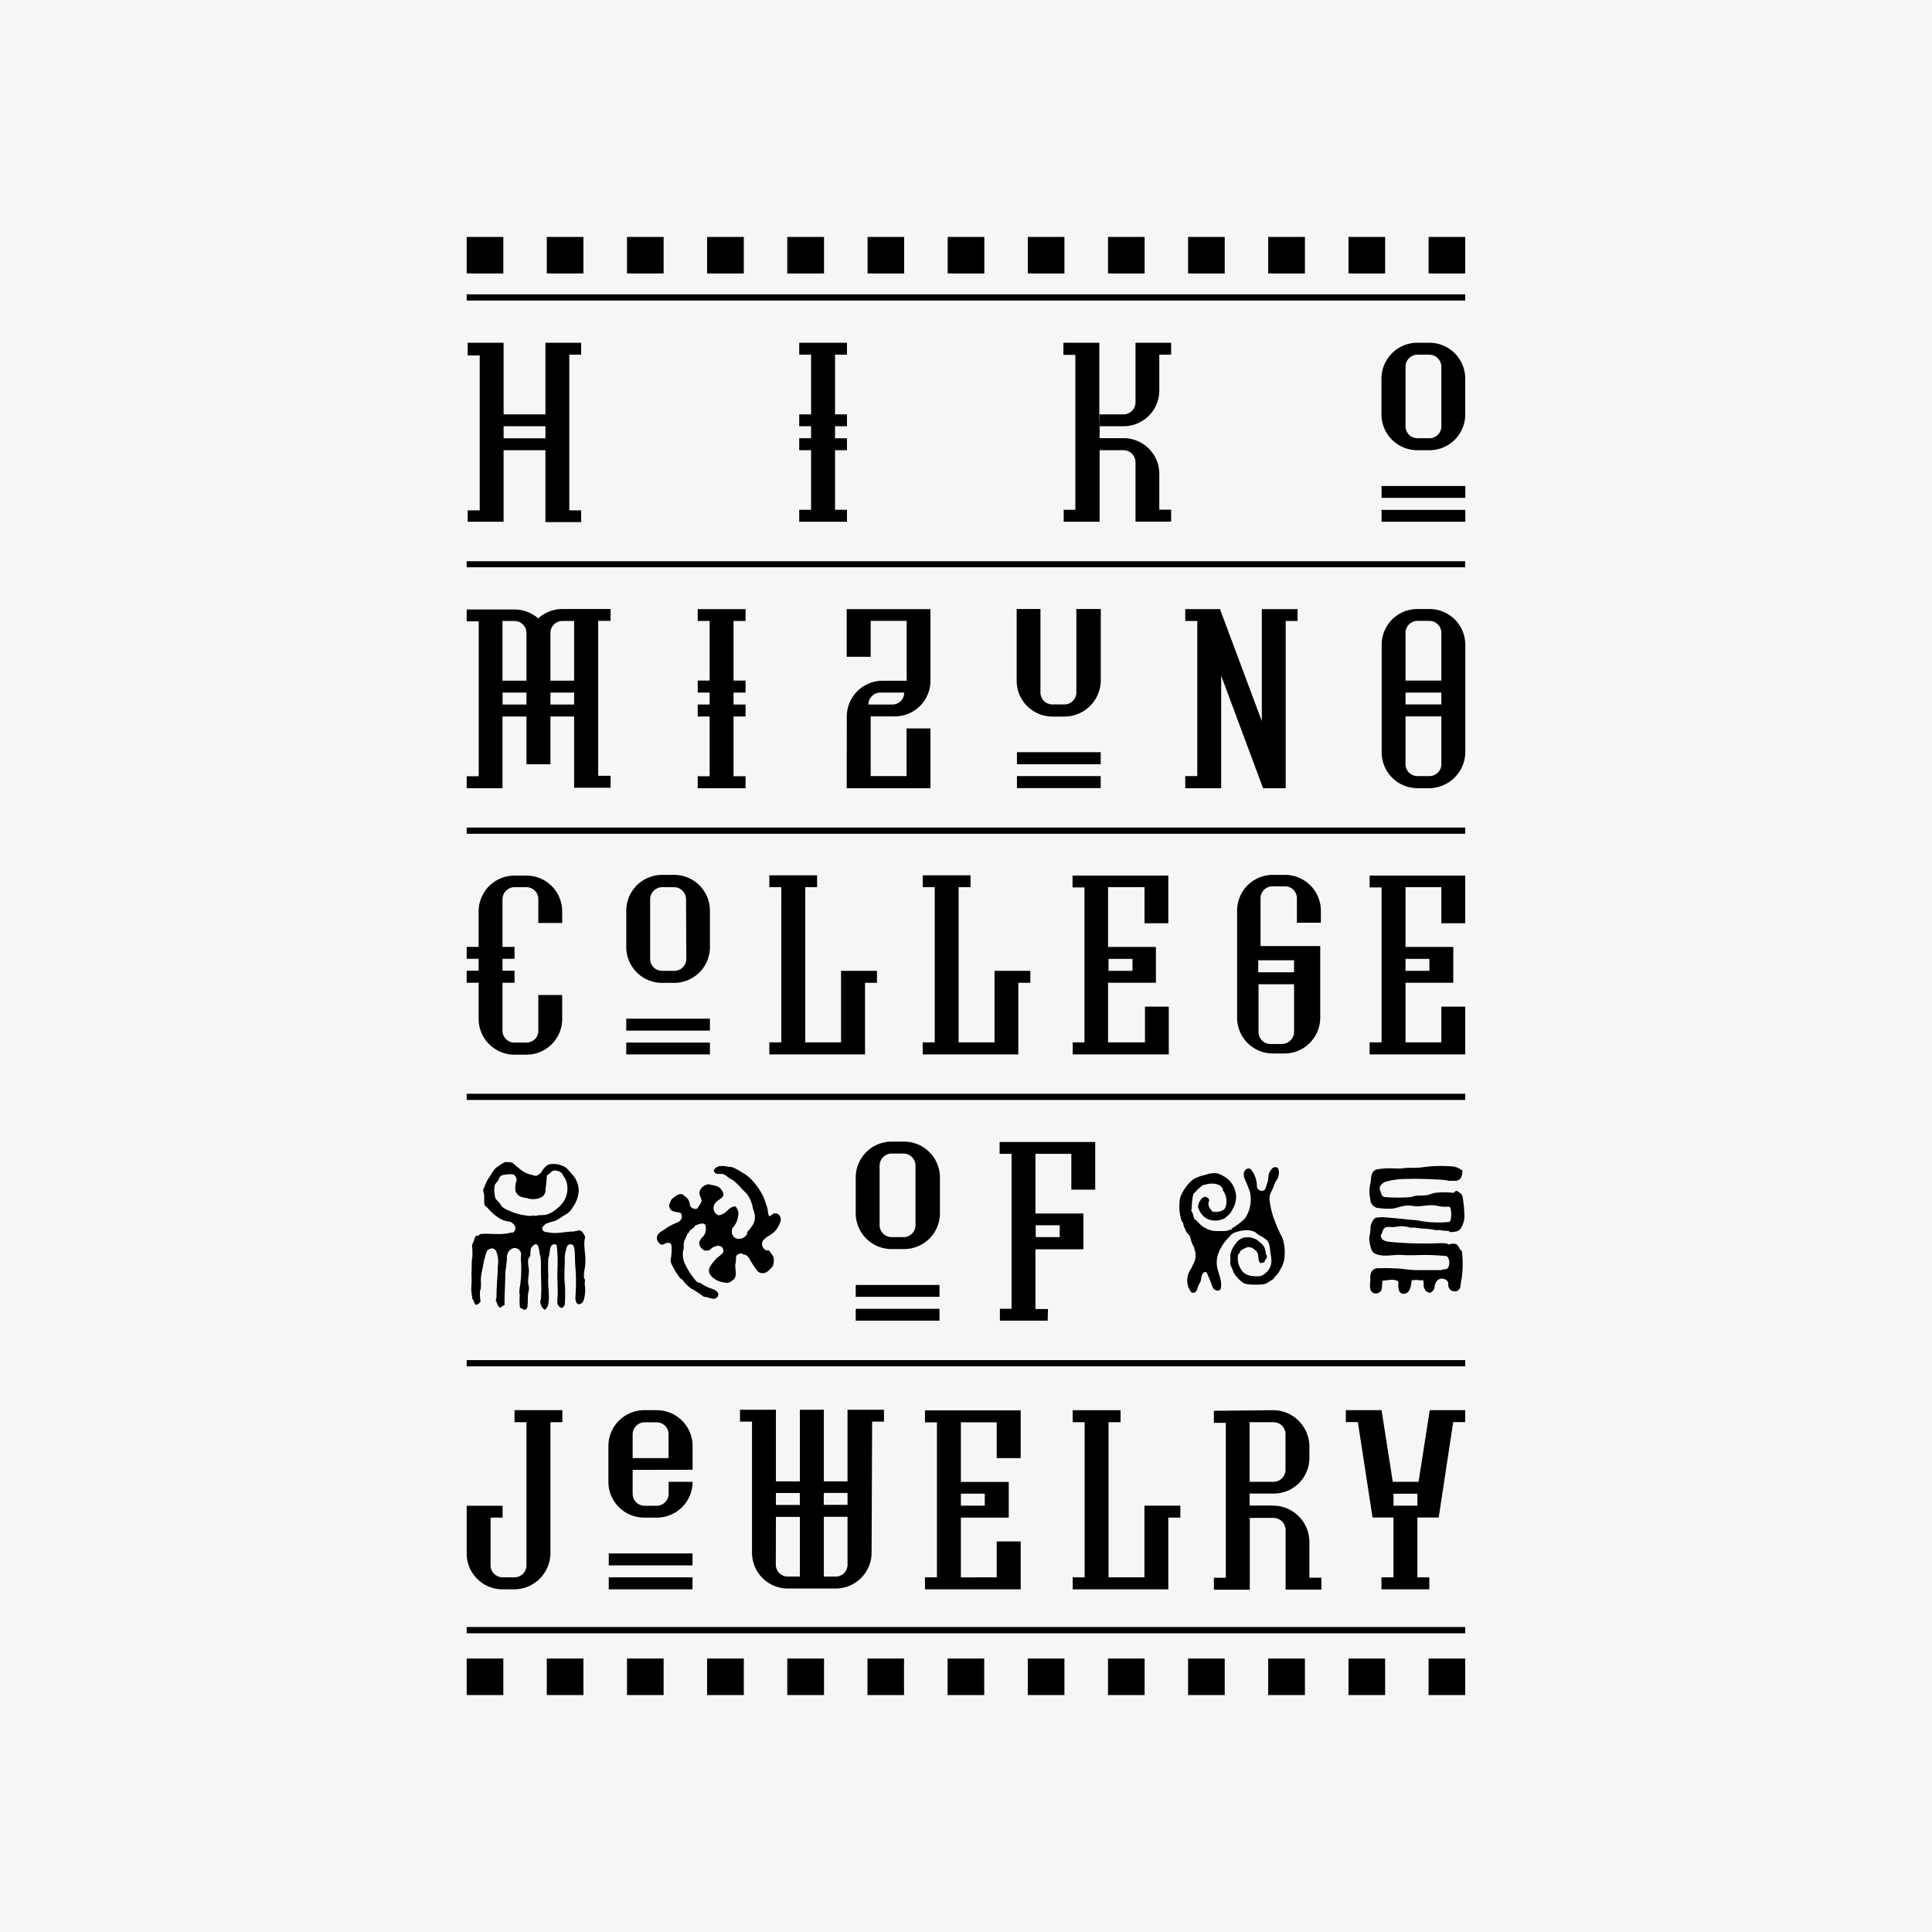
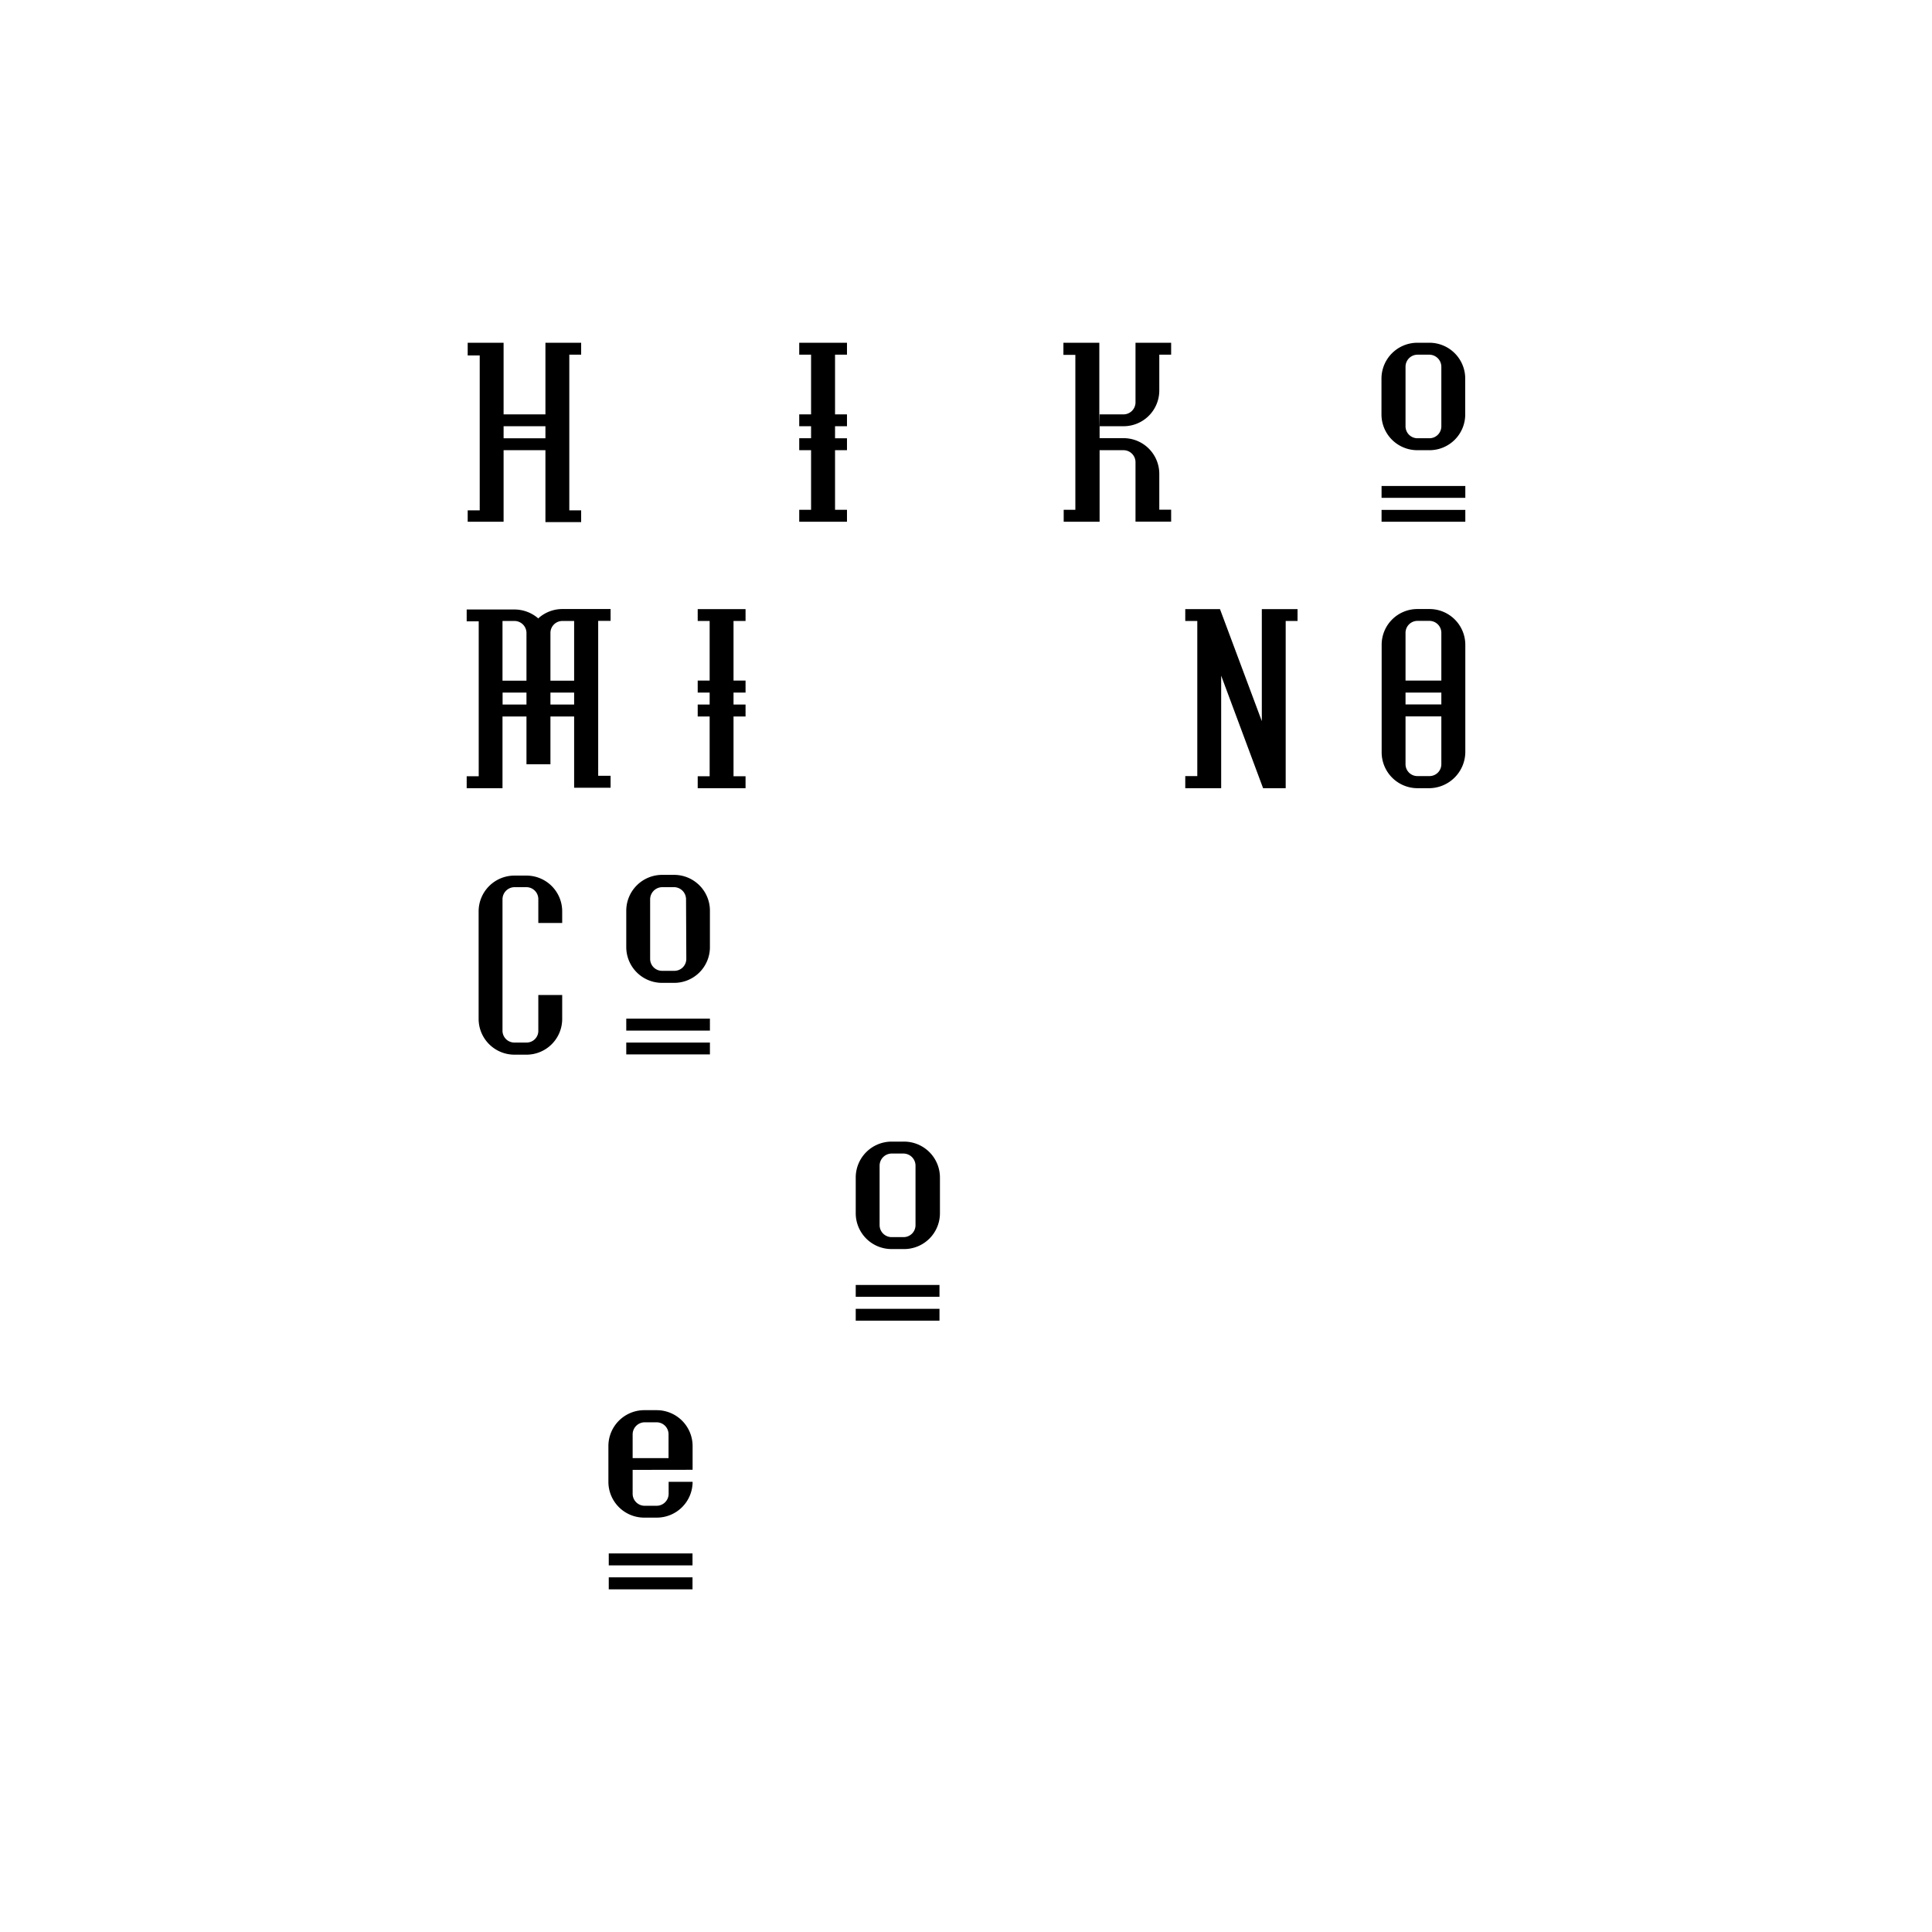
<svg xmlns="http://www.w3.org/2000/svg" viewBox="0 0 212 212">
  <g data-name="レイヤー 2">
-     <path fill="#f6f6f6" d="M0 0h212v212H0z" />
+     <path fill="#f6f6f6" d="M0 0v212H0z" />
    <path d="M55.26 46.78v1.31h4.59v-1.32h-4.59m0-1.3h4.59v-7.86h3.92v1.31h-1.3V56h1.3v1.29h-3.92V49.4h-4.59v7.85h-3.94V56h1.32V39h-1.32v-1.39h3.94zm32.44-7.86h5.24v1.31h-1.31v6.55h1.31v1.3h-1.31v1.32h1.31v1.31h-1.31v6.54h1.31v1.31H87.7v-1.31H89V49.4h-1.3v-1.31H89v-1.32h-1.3v-1.3H89v-6.55h-1.3v-1.31zM76.56 66.84h5.25v1.3h-1.32v6.54h1.32V76h-1.32v1.31h1.32v1.31h-1.32v6.56h1.32v1.31h-5.25v-1.31h1.31v-6.56h-1.31v-1.31h1.31V76h-1.31v-1.32h1.31v-6.54h-1.31v-1.3zm44.1-20.06v1.3h2.62a3.92 3.92 0 013.93 3.92v3.93h1.3v1.31h-3.91v-6.53a1.32 1.32 0 00-1.32-1.31h-2.62v7.85h-3.94v-1.31H118v-17h-1.31v-1.33h3.94v7.86" />
    <path d="M120.66 46.77h2.62a3.92 3.92 0 003.93-3.93v-3.92h1.3v-1.31h-3.91v6.55a1.32 1.32 0 01-1.32 1.31h-2.62M158.16 76h-3.93v1.3h3.93zm-1.3 9.16a1.3 1.3 0 001.3-1.3v-5.25h-3.93v5.25a1.3 1.3 0 001.3 1.3h1.33zm1.3-10.48v-5.24a1.31 1.31 0 00-1.32-1.31h-1.3a1.31 1.31 0 00-1.31 1.31v5.24zm-2.62 11.81a3.94 3.94 0 01-3.93-3.95V70.76a3.92 3.92 0 013.93-3.93h1.3a3.93 3.93 0 013.95 3.93v11.78a4 4 0 01-3.95 3.95zM66.8 170.46h9.19v1.31H66.8zm0 2.62h9.19v1.32H66.8zM73.36 160v-2.62a1.31 1.31 0 00-1.31-1.31h-1.3a1.33 1.33 0 00-1.33 1.31V160zm-3.94 1.29v2.63a1.32 1.32 0 001.32 1.31h1.31a1.32 1.32 0 001.32-1.31v-1.32H76a3.93 3.93 0 01-3.94 3.93h-1.3a3.93 3.93 0 01-4-3.92v-3.94a3.94 3.94 0 014-3.93h1.3a3.94 3.94 0 013.94 3.93v2.61zm88.74-121.05a1.33 1.33 0 00-1.32-1.32h-1.3a1.32 1.32 0 00-1.31 1.32v6.54a1.31 1.31 0 001.3 1.31h1.31a1.31 1.31 0 001.32-1.31zm-2.62 9.16a3.93 3.93 0 01-3.95-3.92v-3.93a3.94 3.94 0 013.95-3.94h1.3a3.93 3.93 0 013.94 3.94v3.93a3.92 3.92 0 01-3.94 3.92zm-3.94 3.93h9.19v1.3h-9.19zm0 2.62h9.19v1.3h-9.19zm-51.14 71.95a1.33 1.33 0 00-1.32-1.32h-1.3a1.33 1.33 0 00-1.32 1.32v6.54a1.32 1.32 0 001.32 1.31h1.31a1.31 1.31 0 001.31-1.31zm-2.62 9.16a3.93 3.93 0 01-3.94-3.91v-3.94a3.94 3.94 0 013.94-3.94h1.3a3.94 3.94 0 014 3.94v3.94a3.93 3.93 0 01-4 3.91zM93.9 141h9.19v1.3H93.9zm0 2.62h9.19v1.3H93.9zM75.28 98.69A1.33 1.33 0 0074 97.35h-1.34a1.34 1.34 0 00-1.32 1.34v6.53a1.31 1.31 0 001.31 1.31H74a1.31 1.31 0 001.31-1.31zm-2.62 9.16a3.93 3.93 0 01-3.94-3.92v-4A3.94 3.94 0 0172.66 96H74a3.93 3.93 0 013.9 4v4a3.92 3.92 0 01-3.9 3.85zm-3.94 3.93h9.18v1.31h-9.18zm0 2.62h9.18v1.3h-9.18zM57.77 69.46a1.32 1.32 0 00-1.32-1.32h-1.31v6.55h2.63zm2.63 0v5.23H63v-6.55h-1.3a1.31 1.31 0 00-1.3 1.32M57.77 76h-2.62v1.31h2.62zm2.63 1.31H63V76h-2.6zm-1.31-9.48a3.94 3.94 0 012.61-1H67v1.3h-1.36v17H67v1.31h-4v-7.82h-2.6v5.24h-2.63v-5.24h-2.63v7.87h-3.93v-1.31h1.32v-17h-1.32v-1.3h5.25a4 4 0 012.63 1m81.99 18.61V68.14h1.3v-1.3h-3.92v12.29l-4.59-12.29h-3.81v1.3h1.32v17.02h-1.32v1.33H134V74.14l4.6 12.35h2.48zm-79.39 14.79V100a3.92 3.92 0 00-3.93-3.92h-1.3a3.93 3.93 0 00-3.94 3.92v11.81a3.93 3.93 0 003.94 3.92h1.3a3.92 3.92 0 003.93-3.92v-2.63h-2.62v3.92a1.28 1.28 0 01-1.3 1.3h-1.32a1.3 1.3 0 01-1.31-1.3V98.67a1.33 1.33 0 011.32-1.32h1.3a1.31 1.31 0 011.31 1.32v2.61z" />
-     <path d="M51.21 106.52h5.25v1.32h-5.25zm0-2.62h5.25v1.31h-5.25zm37.15 10.48h3.93v-7.85h3.94v1.31h-1.31v7.86h-10.5v-1.32h1.31V97.35h-1.31v-1.3h5.24v1.3h-1.3v17.03zm16.83 0h3.94v-7.85h3.93v1.31h-1.32v7.86h-10.49v-1.32h1.32V97.35h-1.32v-1.3h5.25v1.3h-1.31v17.03zm16.45 58.7h3.94v-7.86h3.94v1.31h-1.32v7.87h-10.49v-1.32h1.31v-17.02h-1.31v-1.32h5.25v1.32h-1.32v17.02zM97.92 77.31a1.3 1.3 0 001.3-1.31H96.6a1.31 1.31 0 00-1.31 1.31zm-5 1.3a3.93 3.93 0 013.94-3.91h2.63v-6.57h-3.95v3.94h-2.63v-5.23h9.19v7.86a3.91 3.91 0 01-3.93 3.91h-2.63v6.55h3.94v-5.23h2.62v6.56h-9.19zm18.67 3.93h9.19v1.32h-9.19zm0 2.62h9.19v1.32h-9.19zm9.2-18.33v7.85a4 4 0 01-4 3.95h-1.3a3.93 3.93 0 01-3.93-3.93v-7.87h2.61V76a1.31 1.31 0 001.32 1.3h1.31a1.31 1.31 0 001.31-1.3v-9.17zm-7.14 68.92h2.63v-1.3h-2.63zm1.31 9.17h-5.24v-1.31H111v-17h-1.31v-1.3h10.49v5.23h-2.62v-3.93h-3.94v6.55h5.26v3.93h-5.26v6.55H115zM142 105.37h-3.93v1.32H142zm-1.32 9.18a1.33 1.33 0 001.32-1.32V108h-3.9v5.24a1.31 1.31 0 001.3 1.32h1.32zm-1.06-17.29a1.3 1.3 0 00-1.3 1.3v5.25h6.55v7.86a3.93 3.93 0 01-3.87 3.93h-1.32a3.92 3.92 0 01-3.93-3.93V99.88a3.92 3.92 0 013.91-3.88H141a3.94 3.94 0 013.94 3.93v1.32h-2.63v-2.69a1.3 1.3 0 00-1.31-1.3zm-81.85 58.8h-1.31v-1.32h5.25v1.32H60.4v14.4a4 4 0 01-3.95 3.94h-1.3a3.93 3.93 0 01-3.94-3.93v-5.24h3.94v1.3h-1.32v5.23a1.32 1.32 0 001.32 1.32h1.3a1.32 1.32 0 001.32-1.31zM93 166.44h-2.6V173h1.3a1.3 1.3 0 001.3-1.32zm-7.87 5.24a1.31 1.31 0 001.32 1.32h1.32v-6.55h-2.63zm5.26-6.55H93v-1.31h-2.6zm-2.63-1.3h-2.62v1.31h2.63zm7.88 6.55a3.94 3.94 0 01-4 3.93h-5.18a3.93 3.93 0 01-3.94-3.93V156H81.2v-1.31h3.94v7.86h2.63v-7.86h2.63v7.86H93v-7.86h4V156h-1.3zm59.89-6.47h-2.62v1.31h2.62zm5.25-9.17v1.31h-1.32l-1.59 10.47h-2.34v6.56h1.31v1.32h-5.25v-1.32h1.32v-6.56h-2.3L149 156.05h-1.32v-1.31h3.92l1.23 7.86h2.83l1.23-7.86zm-23.66 7.86h2.62a1.32 1.32 0 001.32-1.31v-3.93a1.31 1.31 0 00-1.32-1.3h-2.62zm2.62-7.86a4 4 0 013.94 3.94V160a3.91 3.91 0 01-3.94 3.89h-2.62v1.32h2.62a4 4 0 013.94 4v3.91H145v1.31h-3.93v-6.53a1.34 1.34 0 00-1.31-1.34h-2.62v7.88h-3.94v-1.31h1.31v-17h-1.31v-1.32zm-18.1-48.21h2.63v-1.31h-2.63zm4 7.85v-3.92h2.61v5.24h-10.54v-1.32H119v-17h-1.31v-1.3h10.51v5.23h-2.61v-3.96h-4v6.56h5.25v3.93h-5.25v6.54zm28.59-7.85h2.62v-1.31h-2.62zm3.93 7.85v-3.92h2.62v5.24h-10.49v-1.32h1.31v-17h-1.31v-1.3h10.49v5.23h-2.62v-3.96h-3.93v6.56h5.24v3.93h-5.24v6.54zm-52.72 49.54v1.3h2.62v-1.32h-2.62m3.93 9.18v-3.94H112v5.26h-10.5v-1.32h1.31v-17h-1.31v-1.32H112V160h-2.63v-3.93h-3.93v6.54h5.25v3.92h-5.25v6.56zM51.21 32.3h109.57v.68H51.21zm0 29.29h109.57v.66H51.21zm0 29.22h109.57v.68H51.21zm0 29.21h109.57v.68H51.21zm0 29.23h109.57v.68H51.21zm0 29.28h109.57v.69H51.21zm0-152.53h4.02v4.01h-4.02zM60 26h4.02v4.01H60zm8.8 0h4.02v4.01H68.8zm8.79 0h4.03v4.01h-4.03zm8.8 0h4.03v4.01h-4.03zm8.81 0h4.01v4.01H95.2zm8.79 0h4.02v4.01h-4.02zm8.79 0h4.02v4.01h-4.02zm8.8 0h4.02v4.01h-4.02zm8.79 0h4.02v4.01h-4.02zm8.79 0h4.03v4.01h-4.03zm8.81 0h4.02v4.01h-4.02zm8.79 0h4.02v4.01h-4.02zM51.21 181.99h4.02V186h-4.02zm8.79 0h4.02V186H60zm8.8 0h4.02V186H68.8zm8.79 0h4.03V186h-4.03zm8.8 0h4.03V186h-4.03zm8.8 0h4.01V186h-4.01zm8.79 0H108V186h-4.02zm8.8 0h4.02V186h-4.02zm8.8 0h4.02V186h-4.02zm8.79 0h4.02V186h-4.02zm8.79 0h4.03V186h-4.03zm8.81 0h4.02V186h-4.02zm8.79 0h4.02V186h-4.02zM76.49 132.6a3.11 3.11 0 00.47-.73c.08-.32-.2-.61-.21-.93 0-.53.47-.89 1-1 .45.15 1 .12 1.33.51s.41.74.09 1-.78.49-.85.94a.87.87 0 00.39.91.49.49 0 00.41 0 2.13 2.13 0 00.73-.49 1.85 1.85 0 01.44-.34c.13 0 .29-.17.43-.05a1.09 1.09 0 01.28 1 2.31 2.31 0 01-.42 1.08 1 1 0 01-.16.19.77.77 0 00-.11.55.78.78 0 00.37.61 1 1 0 001.26-.38c.09-.11 0-.27.15-.39s.29-.36.38-.48a1.69 1.69 0 00.25-1.68 1.84 1.84 0 00-.09-.25 3.86 3.86 0 00-.6-1.57 6.25 6.25 0 00-.57-.58 7.54 7.54 0 00-1-1 1.08 1.08 0 00-.26-.14c-.33-.17-.56-.48-.92-.56a2.92 2.92 0 00-.51 0c-.24 0-.53-.28-.4-.48a.87.87 0 01.73-.39.28.28 0 01.13 0h.19a4.89 4.89 0 01.53.09c.17 0 .34 0 .52.09a4.76 4.76 0 01.91.5 4 4 0 011.21.95 7.62 7.62 0 011.18 1.74c.16.36.25.72.39 1.11s.06.6.19.89c0 .06.06.15.12.14s.28-.24.45-.3a.6.6 0 01.72.42.68.68 0 010 .45 2.93 2.93 0 01-.66 1.13 3.75 3.75 0 01-.69.49 2.39 2.39 0 00-.57.49.74.74 0 00.25 1s.08.1.14.07.14 0 .19 0h.09c.18.31.49.57.52.94a1.79 1.79 0 01-.06.62.58.58 0 01-.16.31c-.25.22-.46.52-.77.59a.82.82 0 01-.78-.17 10.2 10.2 0 01-.93-1.42 1.16 1.16 0 00-.42-.4c-.09 0-.2 0-.29-.06s-.06-.09-.11-.09a1 1 0 00-.57.22v.07a.33.33 0 01-.06.1c0 .28 0 .53-.07.81-.06.57.23 1.15-.14 1.62a1.54 1.54 0 01-.64.41.28.28 0 01-.2 0 3 3 0 01-1.12-.3l-.14-.11a1.43 1.43 0 01-.63-.7.88.88 0 01.13-.72 5.5 5.5 0 01.72-.89 5.76 5.76 0 00.59-.5.41.41 0 00.12-.31.62.62 0 00-.2-.41.65.65 0 00-.39-.12 1.52 1.52 0 00-.5.15.92.92 0 00-.28.19c-.11.16-.32.17-.48.2a.54.54 0 01-.33-.08c-.3-.21-.61-.6-.41-1s.36-.43.51-.68a1.42 1.42 0 00.11-1c0-.18-.27-.22-.42-.22a2.22 2.22 0 00-.59.18c-.15 0-.18.19-.28.27s-.45.26-.54.54c0 .06-.13.07-.16.15-.13.44-.42.79-.4 1.23a1.3 1.3 0 010 .39 2.36 2.36 0 00.07 1.51 7.73 7.73 0 001.22 1.94c.14.15.29.33.52.29a4.27 4.27 0 001.33.67 1.32 1.32 0 01.61.41.41.41 0 010 .4.55.55 0 01-.56.27c-.28 0-.52-.2-.83-.19a.67.67 0 01-.35-.17 9.66 9.66 0 00-1.17-.75 4.25 4.25 0 01-1-1c-.08-.07-.2-.1-.26-.19a8.08 8.08 0 01-1-1.72 1 1 0 010-.3 6 6 0 00.08-1.52.33.33 0 00-.33-.3 1.09 1.09 0 00-.5.16.38.38 0 01-.37 0 .79.79 0 01-.35-.94c.15-.38.65-.55 1-.83a5.39 5.39 0 011.17-.6 1 1 0 00.49-.45.84.84 0 000-.42.33.33 0 00-.29-.25c-.38-.05-.83-.08-1-.47s0-.46.07-.71a.73.73 0 01.27-.38c.33-.26.72-.61 1.16-.37 0 0 0 .08.06.1a1.21 1.21 0 01.64 1 .62.62 0 00.73.43.35.35 0 00.2-.18m82.9-1.56a7.61 7.61 0 00-2.08 0 3.23 3.23 0 00-.65.2c-.59.16-1.19 0-1.76.19a.92.92 0 01-.26.07 17.79 17.79 0 01-2.73 0 .5.5 0 01-.38-.17 1.25 1.25 0 01-.19-.53v.05c-.32-.55.32-1.05.85-1.11a8.75 8.75 0 011.33-.21 40.3 40.3 0 015.15.12v.06h.95a.69.69 0 00.6-.43 2.23 2.23 0 00.11-.73c-.06 0-.11 0-.15-.06a1.91 1.91 0 00-1-.36 16.55 16.55 0 00-2.44 0l-.88.11c-.71.09-1.38 0-2.08.1-.44.05-.87 0-1.31 0a7.08 7.08 0 00-1.59.14.76.76 0 00-.5.57c-.1.32-.07.65-.16 1a3.78 3.78 0 000 1.64 1 1 0 00.51.89.55.55 0 00.25.1 8.85 8.85 0 001.53.09c.38 0 .87-.2 1.26-.27a2.41 2.41 0 011-.05c1 .2 1.78-.21 2.79 0a3.2 3.2 0 001.11.1c.14 0 .33 0 .35.18a2.73 2.73 0 010 1.36.34.34 0 01-.3.15 11.31 11.31 0 01-3-.13c-.54-.11-1.09-.11-1.65-.18s-1.36-.14-2.05-.19a3.18 3.18 0 00-1 0 .52.52 0 00-.33.11 1.67 1.67 0 00-.45 1.22c0 .33-.12.65-.13 1a4 4 0 00.2 1.06.89.89 0 00.4.56c.94.45 1.95.09 3 .16.85.07 1.66 0 2.49 0a23.46 23.46 0 012.36.12.4.4 0 01.22.21 1.3 1.3 0 01.06.89.46.46 0 01-.36.35.67.67 0 00-.2 0 1 1 0 01-.38.09h-2.53c-.56 0-1.11-.07-1.67-.14a22.67 22.67 0 00-2.73-.06.78.78 0 00-.64.43 1.44 1.44 0 00-.1.72c0 .55-.21 1.27.33 1.56a.71.71 0 00.66-.07c.45-.28.21-.85.35-1.29.58 0 1.28-.28 1.76.14a1.88 1.88 0 00.07 1 .49.49 0 00.52.31.81.81 0 00.54-.31 2.59 2.59 0 00.29-1.13c0-.13.21 0 .32-.07.3-.08.61.11.93 0 .16.26 0 .55.12.81s.11.34.26.43.28.19.44.14a.79.79 0 00.47-.7c.06-.56.52-1 1.07-.78a.66.66 0 01.36.27c.12.19 0 .43.11.63a.68.68 0 00.39.39.78.78 0 00.56 0 .8.8 0 00.35-.55c0-.37.12-.7.15-1.06a10.92 10.92 0 000-2.68c0-.1-.13-.17-.2-.25s-.16-.35-.3-.49a.75.75 0 00-.8-.08c-.16.06-.33-.1-.5-.11a7.32 7.32 0 00-.94 0 41.25 41.25 0 01-5-.14c-.42-.05-1-.07-1.14-.58a.27.27 0 010-.2c.18-.27.15-.58.41-.77s.72-.06 1.08-.1l.32-.05a3.14 3.14 0 011.18.06l.24.06h.56c.74.15 1.43.08 2.17.27h.53c.34.08.68.06 1 .11v.1c.44 0 1 0 1.25-.38a2.6 2.6 0 00.4-1.67 13.37 13.37 0 00-.2-1.86c-.06-.27-.3-.38-.49-.53s-.24 0-.36 0m-104.96-1.21c-.19.23-.41.41-.42.72a3.63 3.63 0 00.1 1.18c0 .16.21.24.24.33s.17.14.23.24l.21.34a2.41 2.41 0 00.87.51 5.9 5.9 0 001.87.52 1.64 1.64 0 00.73 0c.13 0 .29.08.42 0 .38-.08.71 0 1.11-.12a3.13 3.13 0 001.2-.74 2.59 2.59 0 00.41-.4 2.64 2.64 0 00.52-2.45 2 2 0 00-.22-.46c-.15-.18-.19-.43-.39-.55a1 1 0 00-.4-.18.67.67 0 00-.6.06c-.23.19-.22.24-.32.29s-.22.17-.23.25a11.88 11.88 0 01-.15 1.45c0 .17 0 .3-.08.46a.87.87 0 01-.45.42 2 2 0 01-1.39.09c-.32-.09-.72-.08-1-.31a1.11 1.11 0 01-.35-.46 2 2 0 010-.76c0-.22.18-.46.09-.66s-.19-.43-.44-.45a3 3 0 00-.9.06c-.24 0-.51.15-.56.38a.58.58 0 01-.1.21m9.49 10.79c.06.19 0 .43 0 .62a3.79 3.79 0 01-.11 1.74.63.63 0 01-.4.43c-.42.14-.52-.41-.51-.74a21.78 21.78 0 000-3.33c-.08-.71 0-1.41-.14-2.12a.57.57 0 00-.13-.27.41.41 0 00-.53 0c-.19.16-.19.43-.26.65a2.64 2.64 0 00-.1.93c0 .9-.11 1.78 0 2.67a15.28 15.28 0 010 2.14.55.55 0 01-.28.48.38.38 0 01-.15 0 .74.74 0 01-.39-.51 2.37 2.37 0 010-.46c.09-.81 0-1.61 0-2.42v-.62a17.14 17.14 0 00-.05-2.68c0-.14-.1-.28-.25-.28-.5 0-.5.59-.57 1 0 .19-.07.35-.12.53a17.17 17.17 0 000 2c-.11 1.08.23 2.16-.06 3.24a1.21 1.21 0 01-.21.31c0 .05-.08.13-.16.09a1.2 1.2 0 01-.27-.28 1.47 1.47 0 01-.17-.45c-.06-.17.05-.33.06-.49.08-1.07 0-2.12 0-3.19v-.2c0-.39 0-.79-.06-1.2 0-.11-.08-.25-.1-.35a2.69 2.69 0 00-.18-.87.27.27 0 00-.33-.12.91.91 0 00-.44.49 5.2 5.2 0 00-.06.69c0 .17-.2.3-.23.48a3.39 3.39 0 00.07 1c.06.65-.21 1.32 0 1.95a1.87 1.87 0 01-.07.73c-.08.52 0 1-.1 1.54 0 .15-.17.32-.33.29s-.29-.2-.48-.21v-.08a6.73 6.73 0 010-1.42h-.06a4.62 4.62 0 01.09-1 12.9 12.9 0 00.1-2.4v-.14c-.06-.3 0-.59 0-.89a.73.73 0 00-.67-.64.87.87 0 00-.7.4 1.38 1.38 0 00-.19.56v.39c-.07.32-.05.61-.11.92 0 .09-.06.21-.06.3 0 1.21-.09 2.41-.09 3.62a.46.46 0 010 .09.82.82 0 00-.41.25s-.09.05-.12 0a1.17 1.17 0 01-.34-.6s0-.12-.07-.1.06-.25.06-.38c0-.93.07-1.86.13-2.8v-.56a3 3 0 00-.2-1.81s0-.09-.09-.06c-.17-.28-.59-.16-.78 0s-.26.57-.35.89c-.15.58-.23 1.12-.36 1.73s0 1.08-.08 1.62c0 .1-.07.18-.08.27a5.42 5.42 0 00.06 1.14c0 .06-.06.09-.1.13s-.29.31-.44.21-.18-.44-.36-.64c-.06 0 0-.13 0-.18a3.57 3.57 0 01-.1-1.25 10.93 10.93 0 000-1.28c.06-.79 0-1.28.08-1.77s0-.94 0-1.43a1.19 1.19 0 01.14-.31c.1-.19.09-.44.24-.62s.25 0 .36-.11.1-.15.19-.15c.57-.06 1.14 0 1.72 0a5.55 5.55 0 001.61-.15.61.61 0 01.19 0 .55.55 0 00.27-.65.87.87 0 00-.31-.4.84.84 0 00-.44-.19 2.22 2.22 0 01-1-.35 5.89 5.89 0 01-1.29-1.14c-.08-.1-.28-.18-.32-.33-.08-.38 0-.77-.06-1.18a1.63 1.63 0 01-.08-.58s.09-.08.11-.14a7.52 7.52 0 01.29-.71c.13-.26.32-.47.46-.72a3.5 3.5 0 01.23-.35 1.63 1.63 0 01.36-.42c.28-.18.51-.35.79-.51a.5.5 0 01.41-.07c.19 0 .36 0 .53.08s.34.29.52.42l.22.17a2.74 2.74 0 001.47.73.39.39 0 00.13.06.61.61 0 00.43 0c.13-.09.28-.22.4-.32s0 .12 0 0a2.59 2.59 0 01.47-.63.92.92 0 01.58-.29 2.58 2.58 0 011.45.26 1.32 1.32 0 01.53.45 6.27 6.27 0 01.71.85 3.08 3.08 0 01.39 1.2 3.41 3.41 0 01-.68 2 1.85 1.85 0 01-.32.44 2.65 2.65 0 01-.67.46 8.9 8.9 0 01-.76.49c-.33.14-.67.21-1 .32a1.16 1.16 0 00-.55.46c-.14.23.12.49.34.52s.67.11 1 .11c.63 0 1.26-.14 1.9-.16a3 3 0 00.72-.12.44.44 0 01.15 0c.25.07.35.31.49.51s0 .45 0 .67c-.06.85.17 1.63.09 2.47 0 .28-.07.55-.11.84a2.54 2.54 0 000 .87m71.19-.87a3.79 3.79 0 00.95 1.13.93.93 0 00.46.24 3.5 3.5 0 00.65.08h.54a3.61 3.61 0 001-.1 9.93 9.93 0 00.91-.58c.11-.08-.15.17-.1.07a1.65 1.65 0 01.26-.32 2.73 2.73 0 00.55-.79 1.67 1.67 0 00.23-.44c0-.11.08-.21.11-.32a5 5 0 000-2.14 2.6 2.6 0 00-.21-.65c-.05-.1-.13-.22-.18-.34a17.12 17.12 0 01-.81-2 9.32 9.32 0 01-.31-1.39 1.76 1.76 0 01.09-1.08 6.05 6.05 0 00.4-.93 2.22 2.22 0 01.23-.43 1.43 1.43 0 00.19-1.29.42.42 0 00-.66 0 1.25 1.25 0 00-.33.48c-.12.31-.07.64-.16.94s-.15.5-.24.74a.43.43 0 01-.23.26.55.55 0 01-.72-.47 3 3 0 00-.65-1.86.4.4 0 00-.53 0 .65.65 0 00-.25.68c0 .19.11.36.17.55a8.69 8.69 0 01.52 1.35 3.73 3.73 0 01-.57 2.8 7.6 7.6 0 01-1.46 1.11s0 .15-.06.14c-.19-.06-.36.12-.56.12a12.5 12.5 0 01-1.37 0 3.19 3.19 0 01-1.16-.47c-.37-.23-.54-.57-.91-.81-.07-.05-.08-.15-.1-.2a1.84 1.84 0 00-.27-.74c-.05-.06.05-.14.05-.24v.18a2.62 2.62 0 010-.28 7 7 0 01.18-1.5c.25-.2.4-.47.66-.66s.28-.28.47-.32.39-.1.58-.13a2.18 2.18 0 011.08.12 1 1 0 01.45.46v.14a2 2 0 01.3 1.79.63.63 0 01-.32.4 1.76 1.76 0 01-1 .16c-.19 0-.26-.19-.37-.33a.89.89 0 01-.18-.69c0-.11.12-.21.05-.31s0-.08-.07-.13-.26-.22-.44-.17a.7.7 0 00-.43.36.35.35 0 01-.08.11c-.12.26-.27.6-.11.86a2.48 2.48 0 00.56.83 4.4 4.4 0 00.39.26 2.21 2.21 0 001.89-.08c.06 0 .1-.1.14-.13a1.86 1.86 0 00.72-.85 2.57 2.57 0 00.38-1.69 5.79 5.79 0 00-.18-.63 2.53 2.53 0 00-1-1.21 3.67 3.67 0 00-.79-.4 2.47 2.47 0 00-1.36.15 3.75 3.75 0 00-.81.23 2.82 2.82 0 00-.64.34 4.7 4.7 0 00-1.16 1.5 2.28 2.28 0 00-.25 1 5 5 0 00.24 2s.08.08.11.12c.09.2.08.42.18.6a.59.59 0 01.1.16c0 .12.1.23.15.35s.31.28.37.48.17.63.31.92a1.09 1.09 0 01.19.53 1 1 0 00.1.24.37.37 0 010 .18v-.06a2.08 2.08 0 01-.07.82c-.07.2-.18.38-.26.56a2.11 2.11 0 01-.16.34 2.16 2.16 0 000 2.54c.21.22.63 0 .68-.31a2.27 2.27 0 01.34-.76 2.75 2.75 0 00.12-.57c.07-.27.21-.63.56-.53a16.45 16.45 0 01.64 1.56.75.75 0 00.26.36c.19.11.56.17.64-.08.25-.87-.26-1.66-.39-2.52a2.84 2.84 0 01.11-1.26 4.82 4.82 0 011.09-1.78c.09-.12.14-.12.36-.4a1.55 1.55 0 01.67-.32 4.21 4.21 0 01.48-.12 2.81 2.81 0 011 0 1.42 1.42 0 01.53.2 3.07 3.07 0 00.63.43c.16.05.26.18.4.25a1.06 1.06 0 01.49.81c.09.39.09.69.16 1.07a2.45 2.45 0 010 1 1.75 1.75 0 01-.65.94 1.1 1.1 0 01-.72.31c-.83 0-1.6-.06-2-.93a2 2 0 01-.26-1.12c0-.13 0-.34.12-.44s.12-.24.17-.3a2.44 2.44 0 01.61-.34.59.59 0 01.43-.06 1.36 1.36 0 01.81.59c.15.29.08.63.19.94s.26.19.44.15.13 0 .17-.1a.94.94 0 000-.09c.08-.13.2-.22.23-.37a.35.35 0 000-.25c-.05-.08-.18-.22-.11-.26s-.06-.19-.07-.31c-.07-.52-.51-.79-.87-1.09a1.71 1.71 0 00-.48-.21.67.67 0 00-.35-.08 3.27 3.27 0 00-.54 0 1.77 1.77 0 00-.65.31 3 3 0 00-.3.32 4.91 4.91 0 00-.31.44 3 3 0 00-.31.83v.75a.75.75 0 000 .33c.08.22.2.41.26.63a.5.5 0 00.08.14" />
  </g>
</svg>